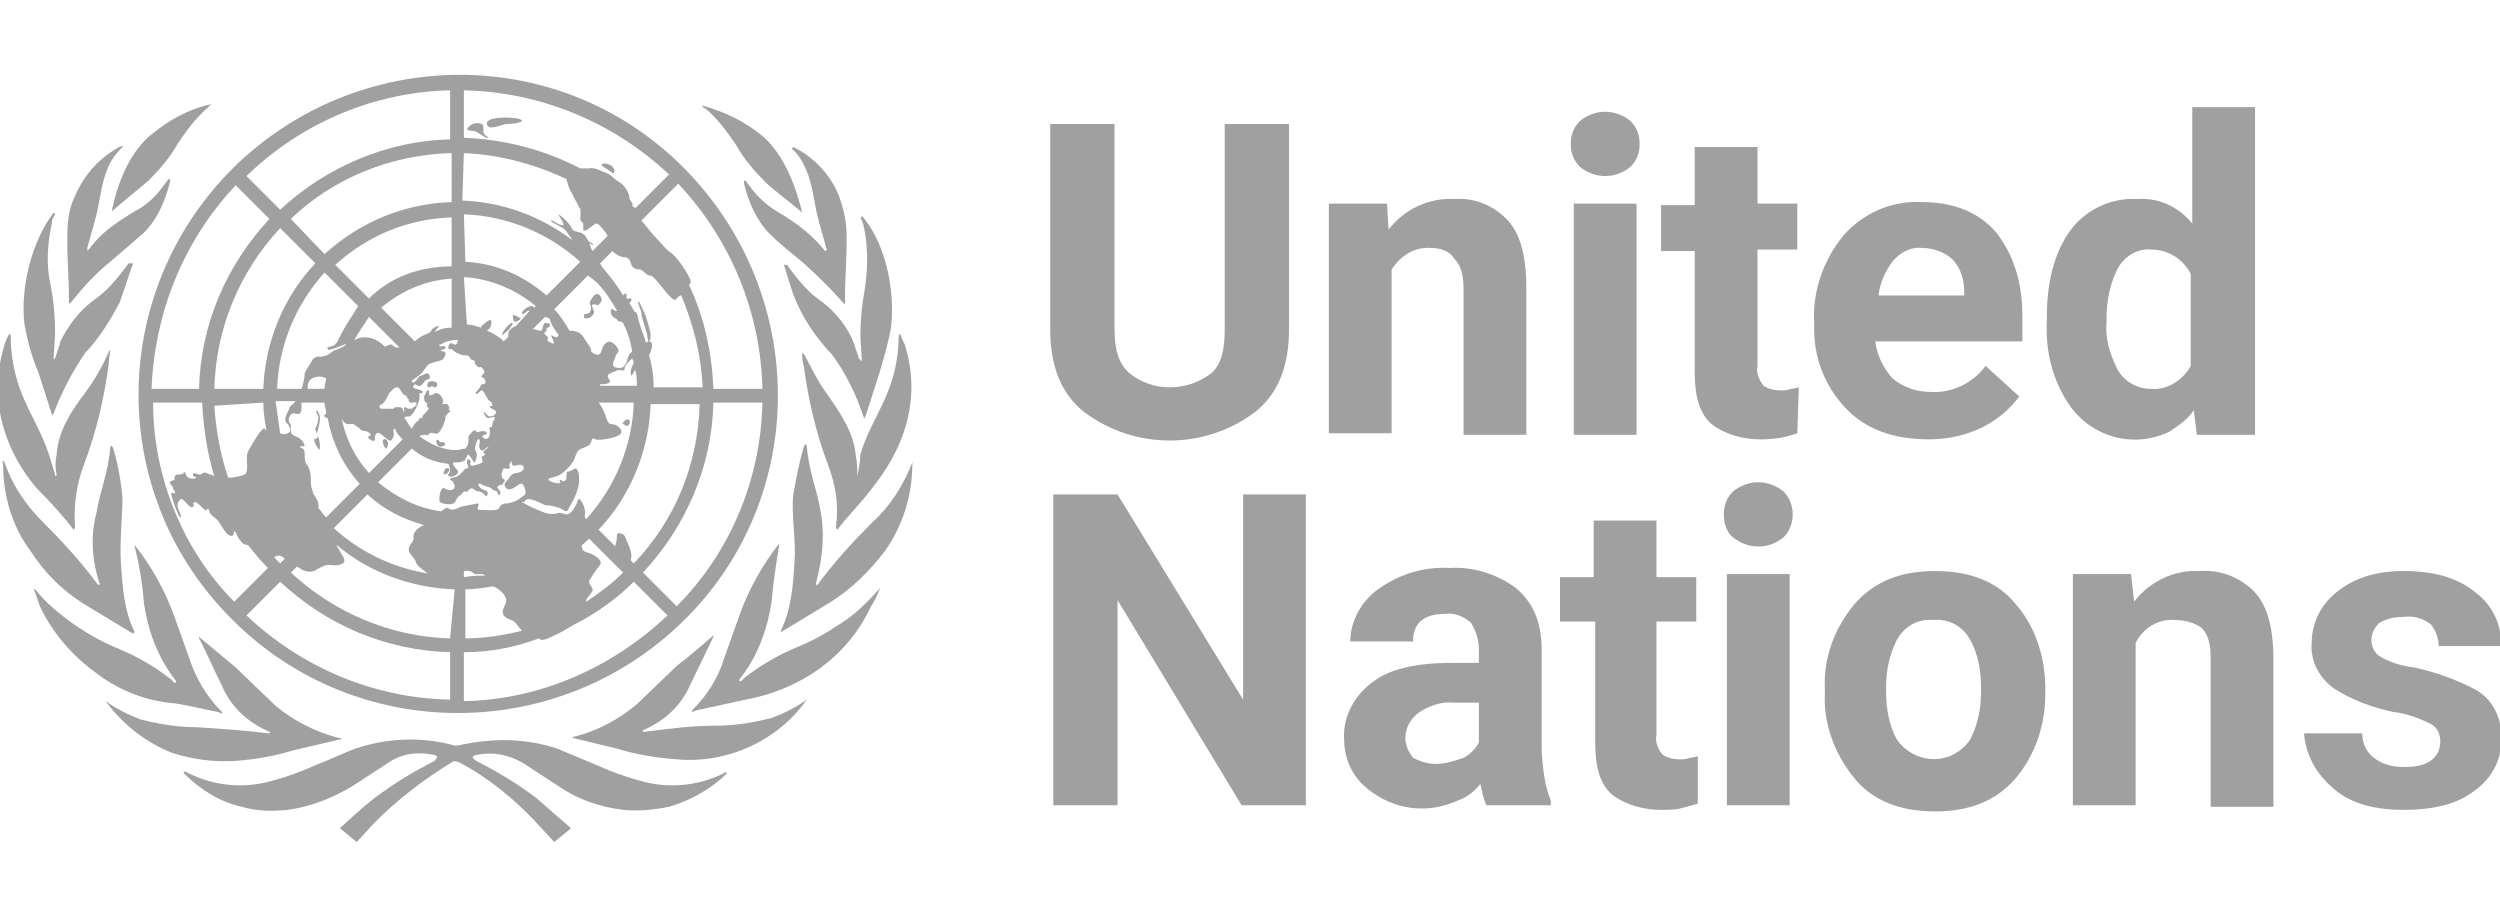
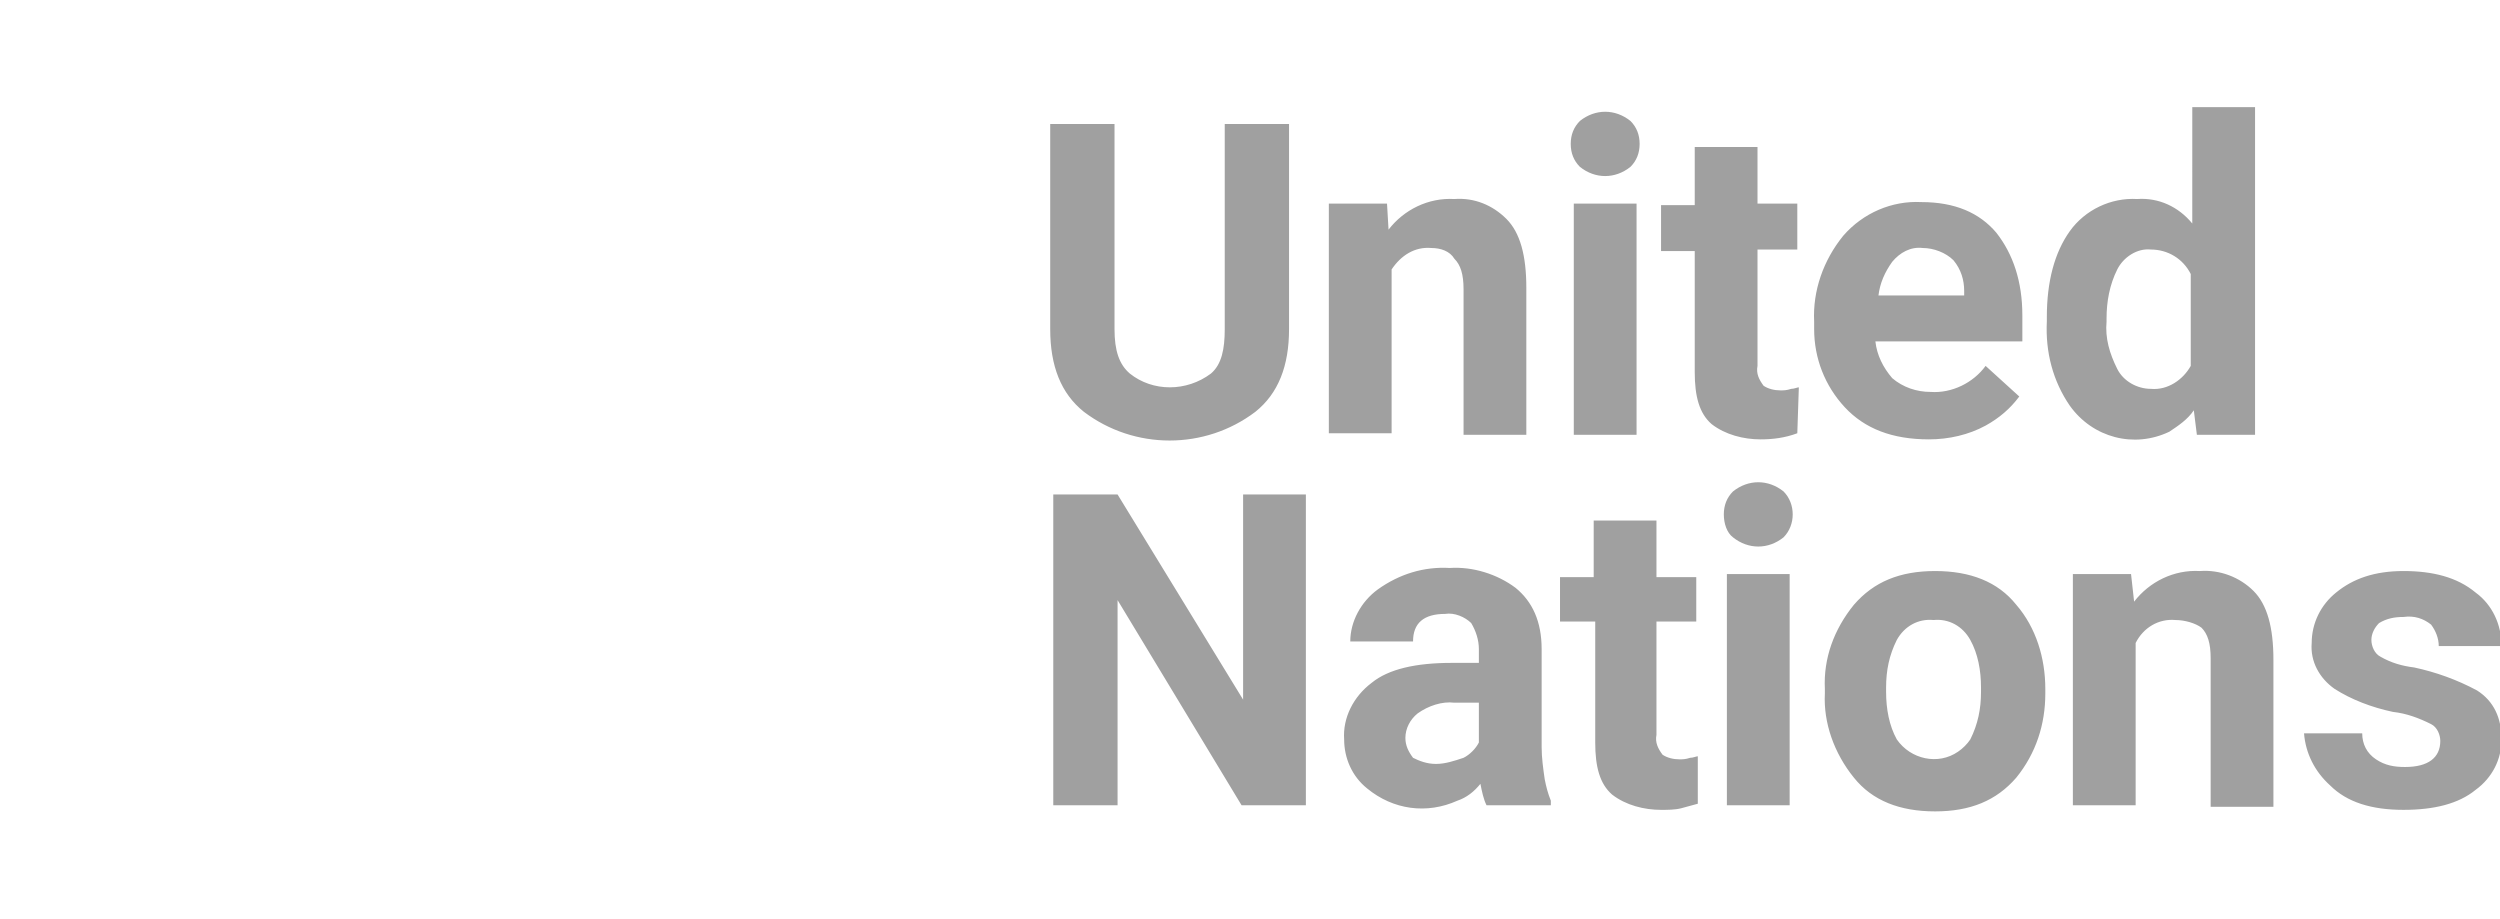
<svg xmlns="http://www.w3.org/2000/svg" version="1.1" id="svg932" x="0px" y="0px" viewBox="0 0 163.3 60" style="enable-background:new 0 0 163.3 60;" xml:space="preserve">
  <style type="text/css">
	.st0{fill:#A0A0A0;}
</style>
  <g>
-     <path id="path927" class="st0" d="M80,8.1h4.2v13.4c0,2.4-0.7,4.2-2.2,5.4c-3.3,2.5-7.9,2.5-11.2,0c-1.5-1.2-2.2-3-2.2-5.4V8.1h4.2   v13.4c0,1.4,0.3,2.3,1,2.9c1.5,1.2,3.7,1.2,5.3,0c0.7-0.6,0.9-1.6,0.9-2.9L80,8.1z M93.5,16.2c-1.1-0.1-2,0.5-2.6,1.4v10.7h-4.1   v-15h3.8l0.1,1.7c1-1.3,2.6-2.1,4.3-2c1.3-0.1,2.5,0.4,3.4,1.3c0.9,0.9,1.3,2.4,1.3,4.5v9.6h-4.1v-9.5c0-1-0.2-1.6-0.6-2   C94.7,16.4,94.1,16.2,93.5,16.2L93.5,16.2z M102.6,9.4c0-0.6,0.2-1.1,0.6-1.5c1-0.8,2.3-0.8,3.3,0c0.4,0.4,0.6,0.9,0.6,1.5   s-0.2,1.1-0.6,1.5c-1,0.8-2.3,0.8-3.3,0C102.8,10.5,102.6,10,102.6,9.4z M106.9,13.3v15.1h-4.1V13.3H106.9z M117.4,28.3   c-0.8,0.3-1.6,0.4-2.4,0.4c-1.1,0-2.3-0.3-3.2-1c-0.8-0.7-1.1-1.8-1.1-3.4v-7.9h-2.2v-3h2.2V9.6h4.1v3.7h2.6v3h-2.6v7.6   c-0.1,0.5,0.1,0.9,0.4,1.3c0.3,0.2,0.7,0.3,1.1,0.3c0.2,0,0.4,0,0.7-0.1c0.2,0,0.4-0.1,0.5-0.1L117.4,28.3z M131.9,25.9   c-0.6,0.8-1.3,1.4-2.2,1.9c-1.1,0.6-2.4,0.9-3.7,0.9c-2.4,0-4.2-0.7-5.5-2.1s-2-3.2-2-5.1V21c-0.1-2,0.6-4,1.9-5.6   c1.3-1.5,3.2-2.3,5.1-2.2c2.2,0,3.8,0.7,4.9,2c1.1,1.4,1.7,3.2,1.7,5.4v1.7h-9.6c0.1,0.9,0.5,1.7,1.1,2.4c0.7,0.6,1.6,0.9,2.5,0.9   c1.4,0.1,2.8-0.6,3.6-1.7L131.9,25.9z M125.6,16.2c-0.8-0.1-1.5,0.3-2,0.9c-0.5,0.7-0.8,1.4-0.9,2.2h5.6V19c0-0.7-0.2-1.4-0.7-2   C127.1,16.5,126.3,16.2,125.6,16.2L125.6,16.2z M143.5,28.4l-0.2-1.6c-0.4,0.6-1,1-1.6,1.4c-2.3,1.1-5,0.4-6.5-1.7   c-1.1-1.6-1.6-3.5-1.5-5.5v-0.3c0-2.3,0.5-4.2,1.5-5.6c1-1.4,2.7-2.2,4.4-2.1c1.4-0.1,2.7,0.5,3.6,1.6V7h4.1v21.4H143.5z M137.6,21   c-0.1,1.1,0.2,2.1,0.7,3.1c0.4,0.8,1.3,1.3,2.2,1.3c1.1,0.1,2.1-0.6,2.6-1.5v-6c-0.5-1-1.5-1.6-2.6-1.6c-0.9-0.1-1.8,0.5-2.2,1.3   c-0.5,1-0.7,2.1-0.7,3.2V21z M85.3,32.3v20.3h-4.2L73,39.2v13.4h-4.2V32.3H73l8.2,13.4V32.3H85.3z M97.1,52.6   c-0.2-0.4-0.3-0.9-0.4-1.4c-0.4,0.5-0.9,0.9-1.5,1.1c-2,0.9-4.2,0.6-5.9-0.8c-1-0.8-1.5-2-1.5-3.2c-0.1-1.4,0.6-2.8,1.8-3.7   c1.1-0.9,2.9-1.3,5.2-1.3h1.8v-0.9c0-0.6-0.2-1.2-0.5-1.7c-0.4-0.4-1.1-0.7-1.7-0.6c-1.4,0-2.1,0.6-2.1,1.8h-4.1   c0-1.3,0.7-2.6,1.8-3.4c1.4-1,3-1.5,4.7-1.4c1.5-0.1,3.1,0.4,4.3,1.3c1.1,0.9,1.7,2.2,1.7,4v6.4c0,0.7,0.1,1.4,0.2,2.1   c0.1,0.5,0.2,0.9,0.4,1.4v0.3L97.1,52.6z M93.8,49.9c0.6,0,1.2-0.2,1.8-0.4c0.4-0.2,0.8-0.6,1-1v-2.6H95c-0.8-0.1-1.7,0.2-2.4,0.7   c-0.5,0.4-0.8,1-0.8,1.6c0,0.5,0.2,0.9,0.5,1.3C92.7,49.7,93.2,49.9,93.8,49.9L93.8,49.9z M110.9,52.5c-0.4,0.1-0.7,0.2-1.1,0.3   s-0.9,0.1-1.3,0.1c-1.1,0-2.3-0.3-3.2-1c-0.8-0.7-1.1-1.8-1.1-3.4v-7.9h-2.3v-2.9h2.2V34h4.1v3.7h2.6v2.9h-2.6V48   c-0.1,0.5,0.1,0.9,0.4,1.3c0.3,0.2,0.7,0.3,1.1,0.3c0.2,0,0.4,0,0.7-0.1c0.2,0,0.4-0.1,0.5-0.1L110.9,52.5z M112.6,33.6   c0-0.6,0.2-1.1,0.6-1.5c1-0.8,2.3-0.8,3.3,0c0.8,0.8,0.8,2.2,0,3c-1,0.8-2.3,0.8-3.3,0C112.8,34.8,112.6,34.2,112.6,33.6   L112.6,33.6z M116.9,37.5v15.1h-4.1V37.5H116.9z M119.2,45.3V45c-0.1-2,0.6-3.9,1.9-5.5c1.3-1.5,3-2.2,5.3-2.2   c2.3,0,4.1,0.7,5.3,2.2c1.3,1.5,1.9,3.5,1.9,5.5v0.3c0,2-0.6,3.9-1.9,5.5c-1.3,1.5-3,2.2-5.3,2.2s-4.1-0.7-5.3-2.2   C119.8,49.2,119.1,47.2,119.2,45.3L119.2,45.3z M123.2,44.9v0.3c0,1.1,0.2,2.2,0.7,3.1c0.9,1.3,2.7,1.7,4,0.8   c0.3-0.2,0.6-0.5,0.8-0.8c0.5-1,0.7-2,0.7-3.1v-0.3c0-1.1-0.2-2.2-0.7-3.1c-0.5-0.9-1.4-1.4-2.4-1.3c-1-0.1-1.9,0.4-2.4,1.3   C123.4,42.8,123.2,43.8,123.2,44.9L123.2,44.9z M142.1,40.5c-1.1-0.1-2.1,0.5-2.6,1.5v10.6h-4.1V37.5h3.8l0.2,1.8   c1-1.3,2.6-2.1,4.3-2c1.3-0.1,2.6,0.4,3.5,1.3c0.9,0.9,1.3,2.4,1.3,4.5v9.6h-4.1V43c0-1-0.2-1.6-0.6-2   C143.4,40.7,142.7,40.5,142.1,40.5L142.1,40.5z M159.4,48.4c0-0.4-0.2-0.9-0.6-1.1c-0.8-0.4-1.6-0.7-2.5-0.8   c-1.4-0.3-2.7-0.8-3.8-1.5c-1-0.7-1.6-1.8-1.5-3c0-1.3,0.6-2.5,1.6-3.3c1.1-0.9,2.5-1.4,4.4-1.4s3.5,0.4,4.7,1.4   c1.1,0.8,1.7,2.1,1.7,3.5h-4.1c0-0.5-0.2-1-0.5-1.4c-0.5-0.4-1.1-0.6-1.8-0.5c-0.6,0-1.1,0.1-1.6,0.4c-0.3,0.3-0.5,0.7-0.5,1.1   c0,0.4,0.2,0.9,0.6,1.1c0.7,0.4,1.4,0.6,2.2,0.7c1.4,0.3,2.8,0.8,4.1,1.5c1.1,0.7,1.6,1.8,1.6,3.2c0,1.3-0.6,2.5-1.7,3.3   c-1.1,0.9-2.7,1.3-4.7,1.3c-2.1,0-3.7-0.5-4.8-1.6c-1-0.9-1.6-2.1-1.7-3.4h3.8c0,0.7,0.3,1.3,0.9,1.7c0.6,0.4,1.2,0.5,1.9,0.5   C158.6,50.1,159.4,49.5,159.4,48.4L159.4,48.4z" />
-     <path id="path929" class="st0" d="M47.3,50.5c-1.6,0.8-3.4,1-5.1,0.6c-1.2-0.3-2.3-0.7-3.4-1.2l-2.4-1c-2.1-0.7-4.3-0.7-6.5-0.2   h-0.2c-2.1-0.6-4.4-0.5-6.5,0.2c-0.8,0.3-1.6,0.7-2.4,1c-1.1,0.5-2.2,0.9-3.4,1.2c-1.7,0.4-3.5,0.2-5.1-0.6l-0.2-0.1   c-0.1,0-0.1,0-0.1,0.1c1.1,1.1,2.4,1.9,3.8,2.2c1,0.3,2,0.3,3,0.2c1.5-0.2,3-0.8,4.3-1.6l2.3-1.5c0.9-0.6,1.9-0.7,2.9-0.5   c0.5,0.1,0.1,0.3,0.1,0.4c-1.4,0.7-2.7,1.5-3.9,2.4c-0.8,0.6-2.3,2-2.3,2l1.1,0.9l1.2-1.3c1.5-1.5,3.2-2.8,5-3.9   c0.1-0.1,0.3-0.1,0.5,0c1.9,1,3.6,2.4,5,3.9l1.2,1.3l1.1-0.9l-2.3-2c-1.2-0.9-2.5-1.7-3.9-2.4c-0.1-0.1-0.5-0.3,0.1-0.4   c1-0.2,2,0,2.9,0.5l2.3,1.5c1.3,0.9,2.7,1.4,4.3,1.6c1,0.1,2,0,3-0.2c1.4-0.4,2.8-1.2,3.8-2.2c0,0-0.1,0-0.1-0.1L47.3,50.5    M52.7,45.7c-0.7,0.5-1.5,0.9-2.3,1.2c-1.2,0.3-2.4,0.5-3.6,0.5c-1.6,0-3.1,0.2-4.7,0.4c-0.1,0-0.2,0-0.1-0.1   c1.4-0.6,2.5-1.6,3.1-3l1.5-3.1v-0.1c-0.1,0.1-1.6,1.4-2.4,2L41.6,46c-1.2,1-2.5,1.7-4,2.1h-0.1l-0.1,0.1l2.9,0.7   c1.3,0.4,2.6,0.6,3.9,0.7C47.5,49.9,50.8,48.4,52.7,45.7C52.8,45.7,52.7,45.7,52.7,45.7 M57.5,38.4c-0.8,0.9-1.7,1.8-2.7,2.4   c-0.9,0.6-1.8,1.1-2.8,1.5c-1.2,0.5-2.4,1.2-3.4,2l-0.2,0.2c-0.1,0-0.1,0-0.1-0.1s1.6-1.7,2.1-5.1c0.1-1.2,0.3-2.5,0.5-3.7v-0.1   c-1.1,1.4-2,3-2.6,4.7l-1,2.8c-0.4,1.3-1.1,2.4-2,3.3l-0.1,0.1v0.1c0.1,0,0.2-0.1,0.3-0.1l3.2-0.7c1.7-0.3,3.4-1,4.8-2   c1.5-1.1,2.6-2.4,3.4-4.1C57.1,39.3,57.3,38.9,57.5,38.4C57.6,38.4,57.5,38.4,57.5,38.4 M59.6,30.2C59,31.7,58.2,33,57,34.1   c-1.3,1.3-2.5,2.6-3.6,4.1c0,0.1-0.1,0-0.1-0.1c0.4-1.5,0.6-3.1,0.3-4.7c-0.2-1.3-0.8-2.7-0.9-4.3L52.6,29c0,0.1-0.1,0.1-0.1,0.2   c-0.3,1-0.5,2.1-0.7,3.2c-0.1,1.3,0.2,3,0.1,4.3c-0.1,1.5-0.2,3.1-0.9,4.5v0.1l3.3-2c1.4-0.9,2.5-2,3.5-3.3   C59,34.3,59.6,32.3,59.6,30.2L59.6,30.2L59.6,30.2" />
-     <path id="path931" class="st0" d="M56,31.1L56,31.1c0-0.4,0-0.9-0.1-1.3c-0.1-1.5-1-2.8-1.9-4.1c-0.6-0.8-1-1.7-1.5-2.6   c0,0-0.1,0-0.1-0.1c0,0.3,0,0.6,0.1,0.9c0.3,2.2,0.8,4.4,1.6,6.5c0.5,1.3,0.7,2.7,0.5,4c0,0.1,0,0.1,0.1,0.2   c0.5-0.7,1.5-1.7,2.1-2.5s3.9-4.5,2.3-9.6c-0.1-0.2-0.2-0.4-0.3-0.7l-0.1,0.1c0,3.7-1.8,5.3-2.5,7.8C56.2,30.1,56.1,30.6,56,31.1    M56.1,23.4l-0.3-0.9L55.6,22c-0.5-1-1.3-1.9-2.2-2.5c-0.8-0.6-1.4-1.4-2-2.2h-0.2c0.1,0.2,0.5,1.8,0.9,2.6c0.5,1.1,1.2,2.1,2,3   l0.2,0.2c0.9,1.2,1.6,2.6,2.1,4.1c0,0,0,0.1,0.1,0.1l0,0l0.9-2.8c0.3-1,0.6-2,0.8-3.1c0.3-2.5-0.4-5.6-1.9-7.3c0,0,0,0.1-0.1,0.1   l0.1,0.2l0.1,0.3c0.3,1.3,0.3,2.7,0.1,4.1c-0.2,1.1-0.3,2.1-0.3,3.2c0,0.2,0.1,1.5,0.1,1.6C56.3,23.6,56.2,23.5,56.1,23.4    M51.7,9.7c0.5,0.4,0.8,1,1,1.5c0.4,0.9,0.5,2.3,0.8,3.3l0.5,1.8c0,0.1-0.1,0.1-0.1,0.1c-0.8-1-1.8-1.8-3-2.5   c-0.7-0.4-1.4-1-1.9-1.7l-0.3-0.4h-0.1l0,0V12c0.3,1.2,0.8,2.4,1.7,3.3c0.7,0.7,1.5,1.3,2.2,1.9c0.9,0.8,1.8,1.7,2.6,2.6   c0,0,0.1,0.1,0.1,0v-0.9l0.1-2.6v-0.9c0-0.9-0.2-1.8-0.5-2.6c-0.5-1.3-1.6-2.5-2.8-3.1C51.9,9.6,51.8,9.6,51.7,9.7   C51.7,9.6,51.7,9.6,51.7,9.7 M46.1,7.1c0.8,0.7,1.4,1.5,2,2.4c0.5,0.9,1.2,1.7,1.9,2.4c0.5,0.5,2,1.6,2.4,2   c-0.1-0.4-0.8-3.6-2.7-5.1c-1.1-0.9-2.4-1.5-3.8-1.9V7L46.1,7.1 M15.4,49.7c1.3-0.1,2.5-0.3,3.8-0.7l3-0.7h0.1c0,0,0-0.1-0.1-0.1   l0,0h-0.1c-1.5-0.4-2.9-1.1-4.1-2.1l-2.6-2.5l-2.4-2v0.1c0.2,0.3,1,2.1,1.5,3.1c0.6,1.4,1.7,2.4,3.1,3c0.1,0.1,0,0.1-0.1,0.1   c-1.6-0.2-3.1-0.3-4.7-0.4c-1.2,0-2.4-0.2-3.6-0.5c-0.8-0.3-1.6-0.7-2.3-1.2h0c1.1,1.5,2.6,2.7,4.4,3.4   C12.6,49.6,14,49.8,15.4,49.7 M14.2,46.5c0.1,0,0.2,0.1,0.3,0.1v-0.1l-0.1-0.1c-0.9-0.9-1.6-2.1-2-3.3l-1-2.8   c-0.6-1.7-1.5-3.3-2.6-4.7v0.1c0.3,1.2,0.5,2.4,0.6,3.7c0.5,3.4,2.1,5,2.1,5.1s0,0.1-0.1,0.1l-0.2-0.2c-1-0.8-2.2-1.5-3.4-2   c-1-0.4-1.9-0.9-2.8-1.5c-1-0.7-2-1.5-2.7-2.4H2.2c0.2,0.4,0.3,0.9,0.5,1.3c0.8,1.6,2,3,3.5,4.1c1.4,1.1,3.1,1.8,4.8,2   C12.1,46,13.1,46.3,14.2,46.5 M5.4,39.4l3.3,2c0,0,0-0.1,0.1-0.1c-0.7-1.4-0.8-3-0.9-4.5c-0.1-1.4,0.1-3,0.1-4.3   c-0.1-1.1-0.3-2.2-0.6-3.2c0-0.1-0.1-0.1-0.1-0.2l-0.1,0.1l0,0c-0.1,1.6-0.7,3-0.9,4.3C5.9,35,6,36.6,6.5,38.1   c0.1,0.1-0.1,0.1-0.1,0.1c-1.1-1.5-2.3-2.8-3.6-4.1c-1.1-1.1-2-2.4-2.5-3.9l-0.1-0.1c-0.1,0,0,0.1,0,0.2c0,2.1,0.6,4.1,1.8,5.7   C2.9,37.4,4,38.5,5.4,39.4 M4.8,34.6c0.1-0.1,0.1-0.1,0.1-0.2C4.8,33,5,31.6,5.5,30.3c0.8-2.1,1.3-4.3,1.6-6.5   c0-0.3,0.1-0.8,0.1-0.9c-0.1,0-0.1,0-0.1,0.1c-0.4,0.9-0.9,1.8-1.5,2.6c-0.9,1.2-1.8,2.5-1.9,4.1c-0.1,0.4-0.1,0.9,0,1.3   c0,0,0,0.1-0.1,0.1l0,0V31l-0.4-1.3c-0.8-2.5-2.5-4.1-2.5-7.8l-0.1-0.1c-0.1,0.2-0.2,0.4-0.3,0.7c-1.6,5.1,1.6,8.9,2.3,9.6   S4.3,33.9,4.8,34.6 M2.5,24.3l0.9,2.8c0,0,0.1,0,0.1-0.1l0,0c0.5-1.3,1.2-2.7,2.1-4l0.2-0.2c0.8-0.9,1.4-1.9,2-3   c0.3-0.8,0.8-2.4,0.9-2.6H8.4c-0.6,0.8-1.2,1.6-2,2.2c-1,0.7-1.7,1.5-2.3,2.6c-0.1,0.2-0.2,0.3-0.2,0.5l-0.3,0.9c0,0-0.1,0.1-0.1,0   s0.1-1.4,0.1-1.6c0-1.1-0.1-2.2-0.3-3.2c-0.3-1.3-0.2-2.7,0.1-4.1c0-0.1,0-0.2,0.1-0.3c0-0.1,0.1-0.2,0.1-0.2s0-0.1-0.1-0.1   c-1.4,1.8-2.2,4.9-1.9,7.3C1.8,22.3,2.1,23.4,2.5,24.3 M4.4,16.4L4.5,19v0.8h0.1c0.8-1,1.6-1.9,2.6-2.7l2.2-1.9   c0.9-0.9,1.4-2.1,1.7-3.3v-0.2H11l-0.3,0.4c-0.5,0.7-1.1,1.3-1.9,1.7c-1.3,0.8-2.2,1.4-3,2.5c-0.1,0.1-0.1,0.1-0.1-0.1l0.5-1.8   c0.3-1,0.4-2.4,0.8-3.3c0.2-0.6,0.6-1.1,1-1.5V9.5c0,0-0.1,0.1-0.2,0.1c-1.3,0.7-2.3,1.8-2.9,3.2c-0.4,0.8-0.5,1.7-0.5,2.6V16.4    M7.3,13.8L7.3,13.8l2.4-2c0.7-0.7,1.4-1.5,1.9-2.4c0.6-0.9,1.2-1.7,2-2.4l0.2-0.2v0c-1.4,0.3-2.7,1-3.8,1.9   C8,10.2,7.4,13.3,7.3,13.8 M29.3,30.8c0.2-0.2-0.2-0.4-0.3,0C28.9,31.1,29.2,31,29.3,30.8 M33.5,21.1c-0.2-0.1-0.8,0.7-0.7,0.8   C33.1,21.7,33.4,21.4,33.5,21.1 M33.6,21c0.1,0.1,0.5-0.2,0.4-0.2c-0.1-0.1-0.5-0.3-0.5-0.2C33.5,20.8,33.5,20.9,33.6,21 M41,27.8   c0.2-0.1,0.2-0.4,0-0.4s-0.4,0.3-0.3,0.3S40.9,27.9,41,27.8 M38.3,20.5c-0.2,0-0.2,0.2-0.1,0.3c0.1,0,0.3,0,0.4-0.1   c0.1-0.1,0.2-0.2,0.2-0.3c0-0.2-0.2-0.4-0.1-0.5c0.1-0.1,0.3,0.1,0.4,0c0.1-0.1,0.2-0.2,0.2-0.3c0-0.1-0.1-0.4-0.3-0.4   s-0.4,0.4-0.4,0.4c-0.1,0.1-0.1,0.3,0,0.4C38.6,20.2,38.6,20.5,38.3,20.5" />
-     <path id="path933" class="st0" d="M41.9,20.6c0.1,0.3,0.2,0.7,0.3,1c0.1,0.2,0.1,0.8,0.2,0.7c0.1-0.1,0.1-0.4,0.1-0.5   c-0.1-0.4-0.2-0.8-0.3-1.1c-0.1-0.2-0.4-1-0.5-1c-0.1,0.1,0.2,0.5,0.2,0.8C42,20.6,41.9,20.5,41.9,20.6 M40,11.3   c0.2,0.1,0.2-0.3-0.1-0.5s-0.7-0.1-0.6,0C39.5,11,39.8,11.1,40,11.3 M31.8,8.9c-0.4-0.2-0.1-0.5-0.3-0.8C31.2,8,30.9,8,30.6,8.3   c-0.3,0.3,0.3,0.2,0.5,0.3s0.7,0.5,0.8,0.4C31.9,9,31.9,9,31.8,8.9L31.8,8.9 M34,7.8c-0.5-0.2-2.3-0.2-2.2,0.3c0.1,0.5,1,0,1.3,0   S34.4,8,34,7.8 M29,28.9c-0.1-0.1-0.3,0.1-0.3-0.1c-0.1-0.1-0.2-0.1-0.2,0s0,0.2,0.1,0.3c0.1,0.1,0.3,0.1,0.4,0   C29.1,29.1,29.1,29,29,28.9 M28,25.3c0.2,0,0.2-0.1,0.2-0.1c0.1,0,0,0.1,0.2,0.1s0.3-0.4-0.2-0.4C27.8,24.9,27.9,25.3,28,25.3    M28.6,25.7c-0.3-0.1-0.2,0.1-0.4,0.1c-0.3,0.1-0.1-0.2-0.2-0.3c-0.1-0.1-0.2,0.2-0.3,0.4c0,0.1,0,0.3,0.1,0.4l1,0.1   C29.1,26.4,28.9,25.8,28.6,25.7 M25.2,29.3c0.1,0,0.2-0.3,0.1-0.5s-0.3-0.1-0.3,0C25,29,25.1,29.2,25.2,29.3 M20.9,29.3   c0-0.1,0-0.5-0.1-0.7s-0.1,0.1-0.2,0.1s-0.1-0.2-0.1-0.2s0,0.3,0.1,0.5C20.7,29.2,20.9,29.5,20.9,29.3 M20.7,28.3   c0.1-0.3,0.2-0.7,0.2-1c0-0.2-0.1-0.4-0.2-0.5c-0.1,0,0,0.2,0.1,0.4c0,0.3-0.1,0.6-0.2,0.8C20.6,28.1,20.7,28.4,20.7,28.3" />
-     <path id="path935" class="st0" d="M15.2,40.5c8.1,8.1,21.3,8.1,29.5,0s8.1-21.3,0-29.5s-21.3-8.1-29.5,0l0,0   C7,19.2,7,32.4,15.2,40.5C15.1,40.5,15.1,40.5,15.2,40.5 M10,26.3h3.2c0.1,1.6,0.3,3.2,0.8,4.8c-0.2-0.1-0.3-0.1-0.5-0.2   S13.1,31,13.1,31c-0.2,0-0.5-0.2-0.5,0s0.2,0.1,0.2,0.2s-0.5,0.1-0.6-0.1S12,30.7,12,30.9C11.9,31,11.7,31,11.5,31   c-0.1,0.1-0.1,0.2-0.1,0.3c0,0.1-0.3,0.1-0.3,0.2c0,0.2,0.2,0.2,0.2,0.4c0.1,0.2,0.2,0.3,0.1,0.3c-0.1,0.1-0.1-0.1-0.2,0   c-0.1,0.1,0.5,1.7,0.6,1.6s-0.2-0.5-0.2-0.8c0-0.2,0.1-0.3,0.2-0.4c0.2-0.1,0.6,0.7,0.8,0.5c0.2-0.1-0.1-0.2,0.1-0.3   c0.2-0.1,0.7,0.7,0.8,0.5s0.2,0.1,0.2,0.2c0.2,0.3,0.4,0.3,0.6,0.6c0.2,0.3,0.5,0.9,0.8,0.9s0.1-0.3,0.2-0.3c0.1,0,0.2,0.4,0.4,0.6   c0.1,0.2,0.3,0.3,0.5,0.3c0.4,0.5,0.8,1,1.3,1.5l-2.2,2.2C12,36,10,31.2,10,26.3 M28.1,21.7l-0.2,0.1c-0.3,0.1-0.6,0.3-0.8,0.5   l-2.2-2.2c1.3-1.1,2.9-1.8,4.6-1.9v3.2c-0.4,0-0.8,0.1-1.1,0.3c0.1-0.2,0.2-0.3,0.3-0.4C28.4,21.3,28.2,21.5,28.1,21.7 M26.4,26.9   L26.4,26.9V27c0-0.1-0.1-0.2-0.1-0.3c-0.1-0.1-0.1-0.1-0.2-0.1h-0.3l-0.1,0.1H25c-0.1,0-0.2,0-0.2-0.1c-0.1-0.2,0.3-0.1,0.5-0.7   c0.1-0.1,0.1-0.2,0.1-0.2l0.1-0.1l0.1-0.1l0.1-0.1c0.1-0.1,0.2-0.1,0.3-0.1l0,0l0.1,0.1l0.2,0.3c0.1,0.1,0.1,0.1,0.1,0.1   c0.1,0,0.2,0.1,0.2,0.2l0.1,0.1v0.1c0.1,0.1,0.1,0.1,0.1,0.1H27c0.1-0.1,0.1,0,0.2,0v0.1c0,0.1,0,0.1-0.1,0.1   c0,0.1-0.1,0.1-0.1,0.1c-0.1,0.1-0.1,0.1-0.2,0.1s-0.2,0-0.3-0.1c-0.1,0-0.1,0-0.1,0.1V27 M20.5,32.2c-0.2-0.3-0.2-0.6-0.2-1   c0-0.3-0.1-0.7-0.3-0.9c-0.1-0.2-0.1-0.4-0.1-0.7c0-0.4-0.3-0.3-0.3-0.4s0.3,0,0.3-0.1c-0.1-0.3-0.3-0.5-0.6-0.6   C18.9,28.3,19,28.2,19,28s0-0.3-0.1-0.4c-0.1-0.2,0-0.6,0.3-0.6c0.1,0,0.3,0.1,0.4,0s0.1-0.4,0.1-0.7h1.5c0,0.2,0.1,0.5,0.1,0.7   c-0.1,0.1-0.2,0.2-0.1,0.2c0.1,0.1,0.1,0.1,0.2,0.1c0.3,1.6,1,3.1,2.1,4.3l-2.2,2.2c-0.2-0.2-0.3-0.4-0.5-0.6V33   c0-0.4-0.3-0.6-0.4-0.9 M18.3,28.3c-0.1-0.7-0.2-1.4-0.3-2.1h1.3c-0.1,0.2-0.4,0.3-0.4,0.5c-0.1,0.2-0.4,0.7-0.2,0.9   C19.3,28.2,18.7,28.5,18.3,28.3 M18.6,36.5l-0.3,0.3l-0.4-0.4C18.2,36.2,18.4,36.3,18.6,36.5 M22,22.4c-0.1,0-0.1,0.1-0.1,0.1   c-0.2,0.2-0.6,0.1-0.5,0.3c0.1,0.2,1.2-0.4,1.2-0.3s-0.5,0.3-0.8,0.4c-0.3,0.2-0.4,0.4-1,0.4c-0.3,0-0.4,0.2-0.5,0.4   c-0.1,0.2-0.3,0.4-0.4,0.7c0,0.3-0.1,0.7-0.2,1h-1.6c0.1-2.8,1.2-5.5,3.1-7.6l2.2,2.2C22.9,20.8,22.4,21.5,22,22.4 M24.1,20.7l2,2   h-0.2c-0.2,0-0.2-0.2-0.4-0.2c-0.3,0.1-0.4,0.2-0.4,0.1c-0.2-0.2-0.5-0.4-0.8-0.5c-0.4-0.1-0.8-0.1-1.1,0.1c-0.1,0-0.1,0.1-0.1,0.1   C23.4,21.7,23.8,21.2,24.1,20.7 M21.3,24.7c0,0.2-0.1,0.4-0.1,0.7h-1.1c0-0.2,0-0.4,0.1-0.5c0.1-0.2,0.4-0.3,0.7-0.3   C21.1,24.6,21.2,24.7,21.3,24.7 M22.3,27.3l0.1,0.2c0.1,0.1,0.2,0.2,0.3,0.2c0.1,0,0.3,0,0.4,0c0.1,0.1,0.3,0.2,0.4,0.3   c0.1,0.2,0.3,0.1,0.5,0.2s0.3,0.2,0.1,0.3c-0.2,0.1,0.2,0.3,0.3,0.3s0.1-0.1,0.1-0.3c0-0.1,0.1-0.3,0.3-0.2   c0.2,0.1,0.7,0.7,0.8,0.4c0.2-0.2,0.1-0.5,0.1-0.6s0.1-0.1,0.1-0.1c0.1,0.3,0.3,0.5,0.5,0.7l-2.2,2.2   C23.2,29.9,22.6,28.7,22.3,27.3 M24.1,19.5l-2.2-2.2c2.1-1.9,4.7-3,7.6-3.1v3.2C27.4,17.4,25.5,18.1,24.1,19.5 M21.2,16.6L19,14.3   c2.8-2.7,6.6-4.2,10.5-4.3v3.2C26.4,13.3,23.5,14.5,21.2,16.6 M20.6,17.2c-2.1,2.2-3.3,5.2-3.4,8.2H14c0.1-3.9,1.6-7.6,4.3-10.5   L20.6,17.2z M17.2,26.3c0,0.6,0.1,1.2,0.2,1.8c-0.1,0-0.1-0.2-0.2-0.1c-0.2,0.1-0.8,1.1-1,1.5s0.1,1.2-0.2,1.5   c-0.3,0.1-0.7,0.2-1,0.2h-0.1c-0.5-1.5-0.8-3.1-0.9-4.7L17.2,26.3z M29.4,45.7c-5-0.1-9.7-2.1-13.3-5.5l2.2-2.2   c3,2.8,6.9,4.5,11.1,4.6V45.7z M29.4,41.7c-3.9-0.1-7.6-1.7-10.4-4.3l0.4-0.4c0.1,0.1,0.2,0.1,0.3,0.2c0.2,0.1,0.5,0.2,0.8,0.1   c0.2-0.1,0.7-0.4,0.9-0.4c0.3,0,0.7,0.1,1-0.1s-0.2-0.7-0.3-1C22,35.7,22,35.7,22,35.6c2.1,1.8,4.9,2.8,7.7,2.9L29.4,41.7z    M29.4,37.6c-2.8-0.1-5.5-1.2-7.6-3.1l2.2-2.2c1.1,1,2.3,1.6,3.7,2c-0.5,0.2-0.7,0.5-0.7,0.8c0.1,0.3-0.3,0.4-0.3,0.8   c0,0.3,0.4,0.5,0.5,0.9c0.1,0.2,0.4,0.4,0.8,0.7c0.4,0.1,0.8,0.2,1.3,0.1H29.4z M29.3,33.2c-0.2-0.1-0.3,0.1-0.5,0.2   c-1.5-0.2-2.9-0.9-4.1-1.9l2.2-2.2c0.7,0.6,1.5,0.9,2.4,1c0,0.1,0.1,0.2,0.1,0.4s-0.2,0.3-0.1,0.4s0.5,0,0.6-0.2s-0.2-0.3-0.2-0.4   c-0.1-0.1-0.1-0.2-0.1-0.3h0.2c0.2,0,0.3,0,0.5-0.1c0.1,0,0.1-0.1,0.1-0.1c0-0.1,0.1-0.1,0.1-0.2s0.1-0.1,0.1-0.1l0,0l0.1,0.1   c0.1,0.1,0.2,0.4,0.3,0.4c0.1-0.1,0.2-0.5,0.1-0.7c-0.1-0.1-0.1-0.3,0-0.5c0-0.1,0.1-0.4,0.2-0.3s0,0.3,0,0.4   c0,0.2,0.1,0.4,0.3,0.3c0.1-0.1,0.2-0.2,0.3-0.2s-0.3,0.2-0.3,0.3c-0.1,0.1,0.2,0.2,0.1,0.2c-0.1,0.1-0.1,0-0.2,0.1s0.1,0.4,0,0.4   c-0.1,0.1-0.5,0.2-0.6,0.2c-0.1,0.1-0.2-0.1-0.2-0.1c0.1-0.1,0-0.3-0.1-0.3s-0.1,0.1-0.1,0.2s0.1,0.3,0.1,0.3   c0,0.1-0.2,0.1-0.3,0.2c-0.1,0.2-0.3,0.3-0.4,0.4c-0.2,0.1-0.5,0.1-0.5,0.2s0.2,0.1,0.2,0.2c0.1,0.2,0.2,0.4-0.1,0.5   c-0.2,0.1-0.5-0.2-0.6-0.1s-0.2,0.3-0.2,0.7c-0.1,0.3,0.6,0.4,0.9,0.3c0.2-0.1,0.2-0.4,0.4-0.5c0.2-0.1,0.2-0.3,0.4-0.3   c0.2,0.1,0.2-0.2,0.4-0.2s0.2,0.2,0.5,0.2c0.4,0.1,0.4,0.4,0.5,0.3c0.1-0.2,0.1-0.3-0.2-0.4c-0.3-0.1-0.5-0.5-0.2-0.4   c0.3,0.2,0.6,0.2,0.7,0.3c0.1,0.2,0.4,0.1,0.4,0.3c0.1,0.3,0.3,0,0.1-0.2s-0.1-0.2,0-0.3s0.2,0.1,0.3-0.2c0.2-0.2-0.1-0.2-0.1-0.3   c-0.1-0.1,0-0.7,0.2-0.6s0.4-0.1,0.3-0.1c-0.1-0.1,0.1-0.4,0.1-0.4s0,0.2,0.1,0.3c0.1,0.1,0.6-0.2,0.7,0.1c0.1,0.3-0.4,0.4-0.5,0.4   c-0.2,0-0.4,0.2-0.5,0.4c-0.2,0.2-0.3,0.3-0.2,0.5s0.3,0.2,0.5,0.1s0.4-0.3,0.5-0.3c0.2-0.1,0.4,0.5,0.3,0.7   c-0.1,0.1-0.3,0.2-0.4,0.3c-0.3,0.2-0.7,0.3-1,0.3c-0.2,0.1-0.2,0.1-0.3,0.3s-1,0.1-1.3,0.1s0.2-0.5-0.2-0.4l-1,0.2   C29.9,33.2,29.5,33.4,29.3,33.2 M32.2,38.3c0.3,0.1,0.5,0.3,0.7,0.5c0.2,0.3,0.2,0.4,0.1,0.7c-0.3,0.5-0.2,0.8,0.4,1   c0.3,0.1,0.4,0.4,0.7,0.7c-1.2,0.3-2.5,0.5-3.7,0.5v-3.2C30.9,38.5,31.6,38.4,32.2,38.3 M30.3,37.7v-0.4c0.7-0.1,0.5,0.3,1,0.2   c0.2,0,0.3,0,0.4,0.1C31.3,37.6,30.8,37.6,30.3,37.7 M30.3,45.8v-3.2c1.7,0,3.3-0.3,4.9-0.9c0,0,0.1,0.1,0.2,0.1   c0.2,0,0.4-0.1,0.6-0.2c0.5-0.2,1-0.5,1.5-0.8c1.4-0.7,2.8-1.7,3.9-2.8l2.2,2.2C40,43.6,35.3,45.7,30.3,45.8 M39.2,17.2l0.8-0.8   c0.2,0.2,0.5,0.4,0.8,0.4c0.2,0,0.4,0.2,0.4,0.4c0.1,0.3,0.3,0.4,0.6,0.4c0.3,0.1,0.4,0.4,0.7,0.4c0.2,0,0.9,1,1.2,1.3   c0.2,0.2,0.4,0.4,0.5,0.2c0.2-0.2,0.2-0.2,0.3-0.2c0.8,1.9,1.3,3.9,1.4,6h-3.2c0-0.7-0.1-1.4-0.3-2.1c0.1-0.2,0.2-0.5,0.2-0.7   c0-0.1-0.1-0.2-0.2-0.2c-0.1,0-0.1,0-0.2,0.1c-0.1-0.4-0.3-0.8-0.4-1.2c-0.1-0.2-0.1-0.5-0.2-0.7c0-0.1-0.1-0.1-0.2-0.2   c-0.1-0.2-0.2-0.4-0.3-0.5c0.2-0.1,0.2-0.4,0-0.3c-0.3,0.1-0.1-0.2-0.2-0.3c-0.1-0.1-0.1,0-0.2,0.1c-0.4-0.7-0.9-1.3-1.4-1.9   L39.2,17.2C39.1,17.2,39.1,17.2,39.2,17.2 M41.1,35.7c-0.1-0.2-0.2-0.5-0.3-0.7s-0.5-0.2-0.5-0.1c0,0.2,0,0.4-0.1,0.7v0.1l-1.1-1.1   c2.1-2.2,3.3-5.2,3.4-8.2h3.2c-0.1,3.9-1.6,7.6-4.3,10.4l-0.2-0.2C41.3,36.2,41.2,36,41.1,35.7 M38.5,37.9c0.2-0.3,0.5-0.8,0.7-1   c0.2-0.3-0.4-0.7-0.8-0.8C38,36,38,35.8,38,35.6c0.2-0.1,0.3-0.3,0.5-0.4l2.2,2.2c-0.7,0.7-1.5,1.3-2.4,1.9   c-0.1-0.1,0.3-0.5,0.4-0.7S38.4,38.2,38.5,37.9 M39.8,24.8c-0.3-0.4,0.1-0.4,0.5-0.6c0.2-0.1,0.5,0.1,0.5-0.1s0.1-0.3,0.2-0.4   c0.1-0.1,0.2-0.2,0.3-0.3c0,0.1,0.1,0.2,0.1,0.3c-0.1,0.2-0.2,0.4-0.2,0.6s0,0.4,0.2,0c0-0.1,0.1-0.1,0.1-0.1   c0.1,0.3,0.1,0.7,0.1,1h-2.4v-0.1C39.4,25.1,40,25.1,39.8,24.8 M40.3,20.3C40.3,20.4,40.3,20.4,40.3,20.3   C40.2,20.4,40.2,20.4,40.3,20.3c-0.1,0.1-0.4-0.3-0.4,0s0.1,0.4,0.3,0.5s0.1,0.2,0.3,0.2c0.1,0,0.2,0.1,0.2,0.1   c0.3,0.6,0.5,1.2,0.6,1.9c-0.1,0-0.2,0.1-0.2,0.2c-0.1,0.1-0.1,0.3-0.2,0.5c-0.2,0.3-0.2,0.4-0.7,0.3c-0.3-0.1-0.1-0.4,0-0.7   c0.1-0.3,0.2-0.2,0.2-0.4c0-0.2-0.5-0.8-0.8-0.5c-0.3,0.2-0.2,0.4-0.4,0.7c-0.1,0.1-0.2,0.1-0.4,0s-0.2-0.2-0.2-0.3   s-0.4-0.6-0.5-0.8c-0.2-0.3-0.5-0.4-0.9-0.4c-0.3-0.5-0.6-1-1-1.4l2.2-2.2C39.2,18.5,39.8,19.4,40.3,20.3 M36.5,21.9L36.4,22   c-0.1,0.1-0.3-0.1-0.4-0.1c0,0.1,0.4,0.7,0,0.5s-0.2-0.2-0.2-0.3c0-0.2-0.4-0.3-0.2-0.4s0-0.3,0.2-0.3c0.2-0.1,0.2-0.3-0.1-0.3   c-0.3-0.1-0.2,0.6-0.4,0.5c-0.2,0-0.3-0.1-0.5-0.1l0.8-0.8c0.1,0,0.2,0.1,0.3,0.1C36,21.2,36.2,21.5,36.5,21.9 M35.6,33   c0.4,0,0.7,0.1,1,0.2c0.2,0.1,0.4,0.3,0.5,0.1c0.3-0.5,0.6-1.1,0.7-1.6c0.1-0.8-0.1-1.1-0.2-1.1s-0.3,0.2-0.5,0.2   C37,30.8,37,31,37,31.2c0,0.2-0.2,0.3-0.3,0.2c-0.1-0.1-0.2-0.1-0.1,0.1c0.1,0.1-0.4,0.1-0.7-0.1s0.4-0.2,0.7-0.4   c0.3-0.2,0.6-0.5,0.8-0.8s0.2-0.6,0.4-0.8c0.3-0.2,0.7-0.2,0.8-0.5s0.1-0.3,0.3-0.2c0.2,0.1,1.7-0.1,1.7-0.5c0-0.2-0.3-0.5-0.7-0.5   c-0.2,0-0.3-0.4-0.4-0.7c-0.1-0.2-0.2-0.5-0.4-0.7h2.3c-0.1,2.8-1.2,5.5-3.1,7.6l-0.1-0.1v-0.2c0.1-0.4-0.3-1.1-0.4-1   c-0.1,0.1,0,0.1-0.3,0.6c-0.1,0.2-0.3,0.4-0.5,0.4s-0.2-0.1-0.5-0.1c-0.3,0.1-0.6,0.1-0.9,0c-0.5-0.2-1-0.4-1.5-0.7   c0.1-0.1,0.2,0.1,0.2-0.1C34.5,32.4,35.4,32.9,35.6,33 M44.2,39.6L42,37.4c2.8-3,4.5-6.9,4.6-11.1h3.2   C49.7,31.3,47.7,36.1,44.2,39.6 M49.8,25.4h-3.2C46.5,23,46,20.7,45,18.6l0.1-0.1c0.2-0.2-1-1.9-1.3-2c-0.3-0.2-0.5-0.5-0.7-0.7   c-0.4-0.4-0.8-0.9-1.2-1.4l2.4-2.4C47.7,15.6,49.7,20.4,49.8,25.4 M30.3,5.9c5,0.1,9.8,2.1,13.4,5.5l-2.2,2.2   c-0.1-0.1-0.2-0.1-0.2-0.2c0.1-0.2-0.2-0.2-0.2-0.6c-0.1-0.4-0.4-0.8-0.8-1c-0.3-0.2-0.4-0.4-0.7-0.5s-0.8-0.4-1.1-0.3   c-0.2,0-0.4,0-0.6,0c-2.3-1.2-4.9-1.9-7.6-2L30.3,5.9z M30.3,10c2.3,0.1,4.6,0.7,6.7,1.7c0.1,0.4,0.2,0.7,0.4,1   c0.1,0.3,0.3,0.5,0.4,0.8c0.2,0.2,0.1,0.5,0.1,0.8c0,0.1,0.1,0.2,0.2,0.3V15c0,0.1,0.2,0.1,0.4-0.1c0.2-0.1,0.3-0.3,0.5-0.3   c0.2,0.1,0.5,0.5,0.7,0.8l-1,1c-0.1-0.2-0.2-0.5-0.2-0.5l0.2,0.1c0.2,0-0.2-0.2-0.2-0.2c-0.2-0.2-0.2-0.4-0.4-0.5   c-0.2-0.2-0.5-0.1-0.7-0.3c-0.2-0.4-0.5-0.7-0.9-1c-0.1,0,0.4,0.6,0.3,0.7c-0.2,0.1-0.8-0.4-0.8-0.3c-0.1,0.1,0.7,0.4,0.9,0.6   c0.1,0.1,0.3,0.4,0.5,0.7c-2.1-1.6-4.6-2.5-7.2-2.6L30.3,10z M30.3,14c2.8,0.1,5.5,1.2,7.6,3.1l-2.2,2.2c-1.5-1.3-3.3-2.1-5.3-2.2   L30.3,14L30.3,14z M30.3,18.1c1.7,0.1,3.4,0.8,4.7,1.9l-0.1,0.1L34.8,20c-0.3-0.1-0.8,0.4-0.7,0.5s0.3-0.2,0.4-0.2h0.1l-0.9,1   c-0.3,0.1-0.5,0.3-0.5,0.5V22l-0.3,0.3l-0.2-0.2c-0.3-0.2-0.6-0.4-0.9-0.5c0.2-0.1,0.3-0.3,0.3-0.5c0-0.3-0.1-0.2-0.3-0.1   c-0.2,0.2-0.3,0.2-0.4,0.4c-0.3-0.1-0.6-0.2-0.9-0.2L30.3,18.1L30.3,18.1z M29.9,22.2c0,0.1,0,0.2-0.1,0.3l0,0   c-0.1,0.1-0.4-0.3-0.5,0.1c-0.1,0.3,0.2,0.2,0.2,0.2c0.2,0.2,0.4,0.3,0.7,0.4c0.2,0,0.5,0,0.5,0.2c0,0.1,0.3,0.1,0.3,0.2   c0,0.2,0.2,0.4,0.3,0.4c0.1-0.1,0.3,0.1,0.3,0.2c0.1,0.1,0,0.2-0.1,0.3c-0.2,0.2,0.2,0.1,0.2,0.4c0.1,0.3-0.3,0.1-0.3,0.3   c-0.1,0.2-0.2,0.3-0.3,0.4c-0.1,0.1,0.1,0.2,0.1,0.1c0.1-0.1,0.2-0.2,0.3-0.2s0.3,0.6,0.5,0.7s0.1,0.3,0.2,0.3s-0.3,0-0.2,0.1   s0.4,0.2,0.4,0.3c0,0.2-0.2,0.3-0.4,0.3s-0.4-0.4-0.4-0.3s0.1,0.4,0.3,0.4s0.5-0.2,0.4,0.1c-0.2,0.2-0.1,0.5-0.2,0.5   c-0.1,0-0.2,0-0.1,0.2c0,0.2,0,0.4-0.1,0.5s-0.3,0.1-0.4-0.1c0-0.1,0.3-0.1,0.3-0.2s-0.2-0.2-0.5-0.1c-0.2,0.1-0.2-0.1-0.3-0.1   s-0.4,0.4-0.4,0.4v0.3c0,0.2-0.1,0.4-0.2,0.5c-0.2,0-0.4,0.1-0.6,0.1c-0.9,0-1.7-0.4-2.4-0.9c0.1-0.1,0.3-0.1,0.4-0.1   c0.2,0.1,0.2-0.1,0.3-0.1c0.1-0.1,0.4,0.1,0.5,0c0.2-0.1,0.5-0.8,0.5-1c-0.1-0.2,0.4-0.4,0.3-0.5s-0.1,0.1-0.1,0s0.1-0.1,0-0.3   s-0.3-0.1-0.4-0.1c-0.2-0.1-0.4-0.2-0.5-0.1s-0.2-0.1-0.3-0.1c-0.1,0-0.2,0.1-0.2,0.2c-0.1,0.1,0.1,0.2,0.1,0.3   c-0.1,0.2-0.4,0.4-0.4,0.5c0,0.2-0.2,0.1-0.2,0.1c-0.1,0.1,0,0.2-0.1,0.2S27,27.8,26.9,28c-0.2-0.2-0.3-0.5-0.5-0.7   c0.1-0.1,0.2-0.1,0.3-0.1c0.2,0.1,0.8-1,0.7-1.4c-0.1-0.3-0.3-0.1-0.4-0.1c0,0.3,0,0.2,0.1,0.1s0.8-0.1,0.4-0.3   c-0.2-0.1-0.6-0.1-0.5-0.3c0.1-0.2,0.3,0,0.3,0c0.3,0.1,0.4-0.4,0.6-0.4c0.3,0,0.2-0.5-0.1-0.4c-0.3,0.2-0.4,0.1-0.5,0.3   c-0.1,0.2-0.4,0.4-0.4,0.2c0-0.1,0.6-0.4,0.7-0.6c0.1-0.1,0.2-0.3,0.3-0.4c0.1-0.2,0.8-0.3,1-0.4c0.1-0.1,0.2-0.3,0.2-0.4   c0-0.2-0.2-0.1-0.3-0.2c-0.1-0.1,0.3,0,0.3-0.2s-0.3,0-0.4-0.1c0-0.1,0-0.1,0.1-0.1C29.1,22.3,29.5,22.2,29.9,22.2H30 M29.4,5.9   v3.2c-4.1,0.1-8.1,1.8-11.1,4.6l-2.2-2.2C19.7,8,24.5,6,29.4,5.9 M15.4,12.1l2.2,2.2c-2.8,3-4.5,6.9-4.6,11.1H9.9   C10.1,20.4,12,15.7,15.4,12.1" />
+     <path id="path927" class="st0" d="M80,8.1h4.2v13.4c0,2.4-0.7,4.2-2.2,5.4c-3.3,2.5-7.9,2.5-11.2,0c-1.5-1.2-2.2-3-2.2-5.4V8.1h4.2   v13.4c0,1.4,0.3,2.3,1,2.9c1.5,1.2,3.7,1.2,5.3,0c0.7-0.6,0.9-1.6,0.9-2.9L80,8.1z M93.5,16.2c-1.1-0.1-2,0.5-2.6,1.4v10.7h-4.1   v-15h3.8l0.1,1.7c1-1.3,2.6-2.1,4.3-2c1.3-0.1,2.5,0.4,3.4,1.3c0.9,0.9,1.3,2.4,1.3,4.5v9.6h-4.1v-9.5c0-1-0.2-1.6-0.6-2   C94.7,16.4,94.1,16.2,93.5,16.2L93.5,16.2z M102.6,9.4c0-0.6,0.2-1.1,0.6-1.5c1-0.8,2.3-0.8,3.3,0c0.4,0.4,0.6,0.9,0.6,1.5   s-0.2,1.1-0.6,1.5c-1,0.8-2.3,0.8-3.3,0C102.8,10.5,102.6,10,102.6,9.4z M106.9,13.3v15.1h-4.1V13.3H106.9z M117.4,28.3   c-0.8,0.3-1.6,0.4-2.4,0.4c-1.1,0-2.3-0.3-3.2-1c-0.8-0.7-1.1-1.8-1.1-3.4v-7.9h-2.2v-3h2.2V9.6h4.1v3.7h2.6v3h-2.6v7.6   c-0.1,0.5,0.1,0.9,0.4,1.3c0.3,0.2,0.7,0.3,1.1,0.3c0.2,0,0.4,0,0.7-0.1c0.2,0,0.4-0.1,0.5-0.1L117.4,28.3z M131.9,25.9   c-0.6,0.8-1.3,1.4-2.2,1.9c-1.1,0.6-2.4,0.9-3.7,0.9c-2.4,0-4.2-0.7-5.5-2.1s-2-3.2-2-5.1V21c-0.1-2,0.6-4,1.9-5.6   c1.3-1.5,3.2-2.3,5.1-2.2c2.2,0,3.8,0.7,4.9,2c1.1,1.4,1.7,3.2,1.7,5.4v1.7h-9.6c0.1,0.9,0.5,1.7,1.1,2.4c0.7,0.6,1.6,0.9,2.5,0.9   c1.4,0.1,2.8-0.6,3.6-1.7L131.9,25.9M125.6,16.2c-0.8-0.1-1.5,0.3-2,0.9c-0.5,0.7-0.8,1.4-0.9,2.2h5.6V19c0-0.7-0.2-1.4-0.7-2   C127.1,16.5,126.3,16.2,125.6,16.2L125.6,16.2z M143.5,28.4l-0.2-1.6c-0.4,0.6-1,1-1.6,1.4c-2.3,1.1-5,0.4-6.5-1.7   c-1.1-1.6-1.6-3.5-1.5-5.5v-0.3c0-2.3,0.5-4.2,1.5-5.6c1-1.4,2.7-2.2,4.4-2.1c1.4-0.1,2.7,0.5,3.6,1.6V7h4.1v21.4H143.5z M137.6,21   c-0.1,1.1,0.2,2.1,0.7,3.1c0.4,0.8,1.3,1.3,2.2,1.3c1.1,0.1,2.1-0.6,2.6-1.5v-6c-0.5-1-1.5-1.6-2.6-1.6c-0.9-0.1-1.8,0.5-2.2,1.3   c-0.5,1-0.7,2.1-0.7,3.2V21z M85.3,32.3v20.3h-4.2L73,39.2v13.4h-4.2V32.3H73l8.2,13.4V32.3H85.3z M97.1,52.6   c-0.2-0.4-0.3-0.9-0.4-1.4c-0.4,0.5-0.9,0.9-1.5,1.1c-2,0.9-4.2,0.6-5.9-0.8c-1-0.8-1.5-2-1.5-3.2c-0.1-1.4,0.6-2.8,1.8-3.7   c1.1-0.9,2.9-1.3,5.2-1.3h1.8v-0.9c0-0.6-0.2-1.2-0.5-1.7c-0.4-0.4-1.1-0.7-1.7-0.6c-1.4,0-2.1,0.6-2.1,1.8h-4.1   c0-1.3,0.7-2.6,1.8-3.4c1.4-1,3-1.5,4.7-1.4c1.5-0.1,3.1,0.4,4.3,1.3c1.1,0.9,1.7,2.2,1.7,4v6.4c0,0.7,0.1,1.4,0.2,2.1   c0.1,0.5,0.2,0.9,0.4,1.4v0.3L97.1,52.6z M93.8,49.9c0.6,0,1.2-0.2,1.8-0.4c0.4-0.2,0.8-0.6,1-1v-2.6H95c-0.8-0.1-1.7,0.2-2.4,0.7   c-0.5,0.4-0.8,1-0.8,1.6c0,0.5,0.2,0.9,0.5,1.3C92.7,49.7,93.2,49.9,93.8,49.9L93.8,49.9z M110.9,52.5c-0.4,0.1-0.7,0.2-1.1,0.3   s-0.9,0.1-1.3,0.1c-1.1,0-2.3-0.3-3.2-1c-0.8-0.7-1.1-1.8-1.1-3.4v-7.9h-2.3v-2.9h2.2V34h4.1v3.7h2.6v2.9h-2.6V48   c-0.1,0.5,0.1,0.9,0.4,1.3c0.3,0.2,0.7,0.3,1.1,0.3c0.2,0,0.4,0,0.7-0.1c0.2,0,0.4-0.1,0.5-0.1L110.9,52.5z M112.6,33.6   c0-0.6,0.2-1.1,0.6-1.5c1-0.8,2.3-0.8,3.3,0c0.8,0.8,0.8,2.2,0,3c-1,0.8-2.3,0.8-3.3,0C112.8,34.8,112.6,34.2,112.6,33.6   L112.6,33.6z M116.9,37.5v15.1h-4.1V37.5H116.9z M119.2,45.3V45c-0.1-2,0.6-3.9,1.9-5.5c1.3-1.5,3-2.2,5.3-2.2   c2.3,0,4.1,0.7,5.3,2.2c1.3,1.5,1.9,3.5,1.9,5.5v0.3c0,2-0.6,3.9-1.9,5.5c-1.3,1.5-3,2.2-5.3,2.2s-4.1-0.7-5.3-2.2   C119.8,49.2,119.1,47.2,119.2,45.3L119.2,45.3z M123.2,44.9v0.3c0,1.1,0.2,2.2,0.7,3.1c0.9,1.3,2.7,1.7,4,0.8   c0.3-0.2,0.6-0.5,0.8-0.8c0.5-1,0.7-2,0.7-3.1v-0.3c0-1.1-0.2-2.2-0.7-3.1c-0.5-0.9-1.4-1.4-2.4-1.3c-1-0.1-1.9,0.4-2.4,1.3   C123.4,42.8,123.2,43.8,123.2,44.9L123.2,44.9z M142.1,40.5c-1.1-0.1-2.1,0.5-2.6,1.5v10.6h-4.1V37.5h3.8l0.2,1.8   c1-1.3,2.6-2.1,4.3-2c1.3-0.1,2.6,0.4,3.5,1.3c0.9,0.9,1.3,2.4,1.3,4.5v9.6h-4.1V43c0-1-0.2-1.6-0.6-2   C143.4,40.7,142.7,40.5,142.1,40.5L142.1,40.5z M159.4,48.4c0-0.4-0.2-0.9-0.6-1.1c-0.8-0.4-1.6-0.7-2.5-0.8   c-1.4-0.3-2.7-0.8-3.8-1.5c-1-0.7-1.6-1.8-1.5-3c0-1.3,0.6-2.5,1.6-3.3c1.1-0.9,2.5-1.4,4.4-1.4s3.5,0.4,4.7,1.4   c1.1,0.8,1.7,2.1,1.7,3.5h-4.1c0-0.5-0.2-1-0.5-1.4c-0.5-0.4-1.1-0.6-1.8-0.5c-0.6,0-1.1,0.1-1.6,0.4c-0.3,0.3-0.5,0.7-0.5,1.1   c0,0.4,0.2,0.9,0.6,1.1c0.7,0.4,1.4,0.6,2.2,0.7c1.4,0.3,2.8,0.8,4.1,1.5c1.1,0.7,1.6,1.8,1.6,3.2c0,1.3-0.6,2.5-1.7,3.3   c-1.1,0.9-2.7,1.3-4.7,1.3c-2.1,0-3.7-0.5-4.8-1.6c-1-0.9-1.6-2.1-1.7-3.4h3.8c0,0.7,0.3,1.3,0.9,1.7c0.6,0.4,1.2,0.5,1.9,0.5   C158.6,50.1,159.4,49.5,159.4,48.4L159.4,48.4z" />
  </g>
</svg>